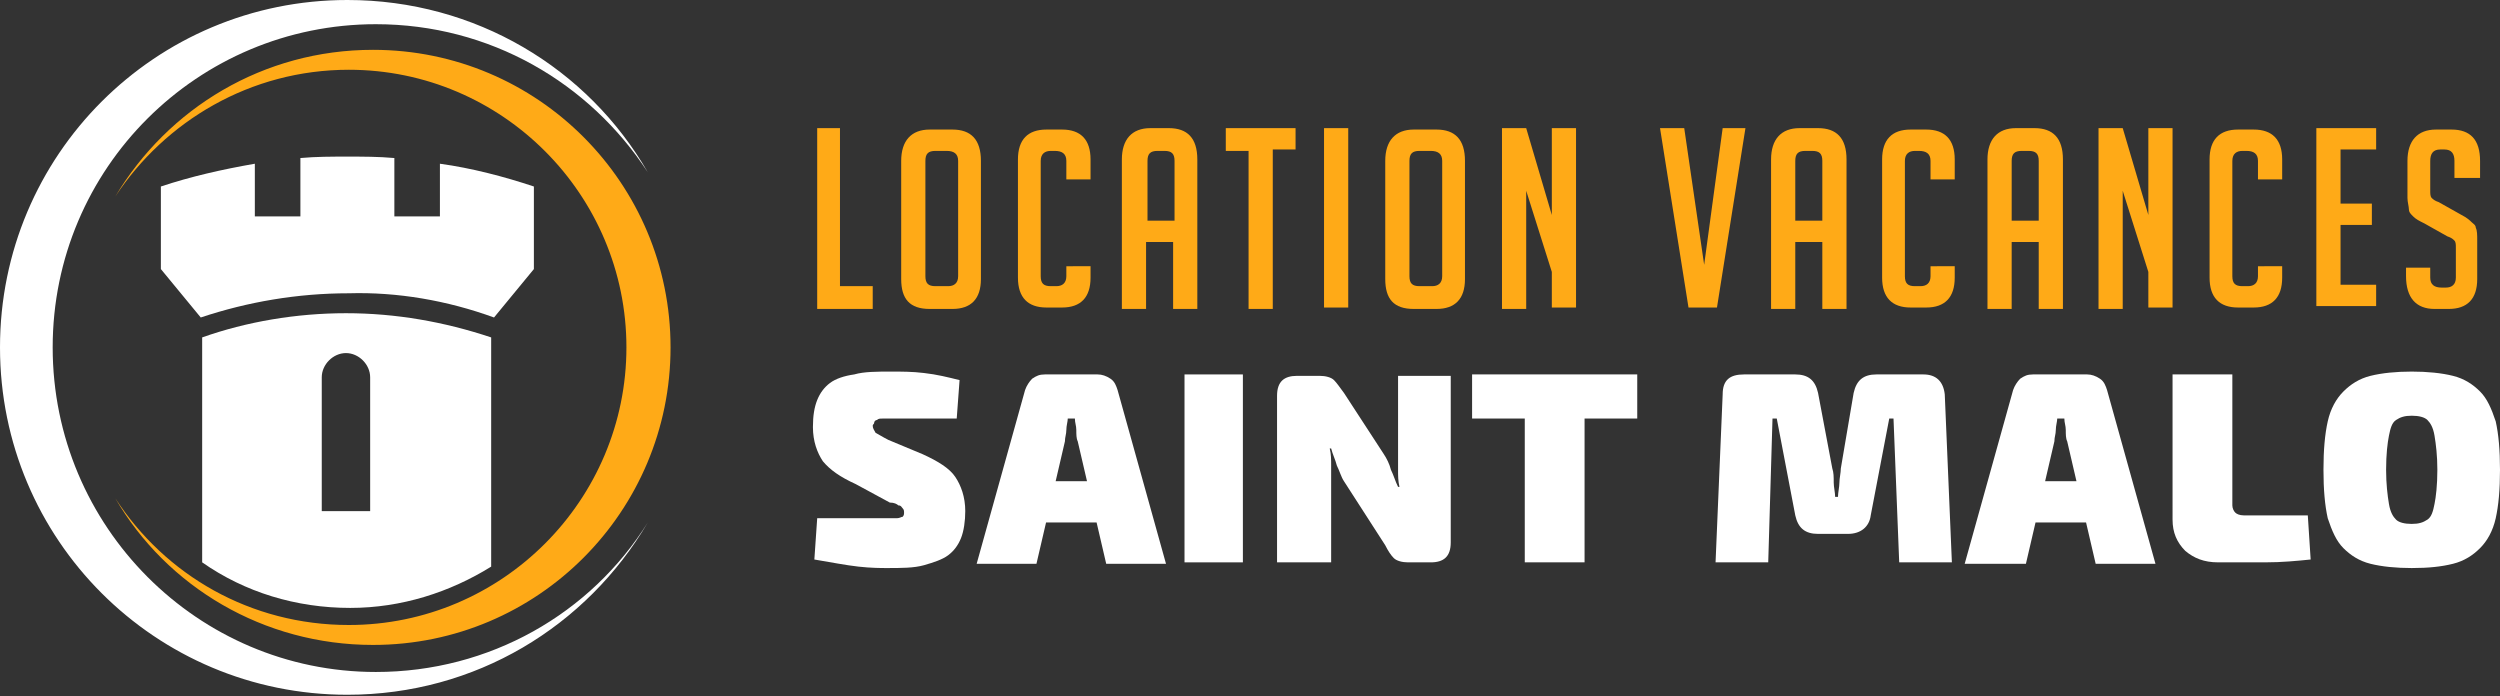
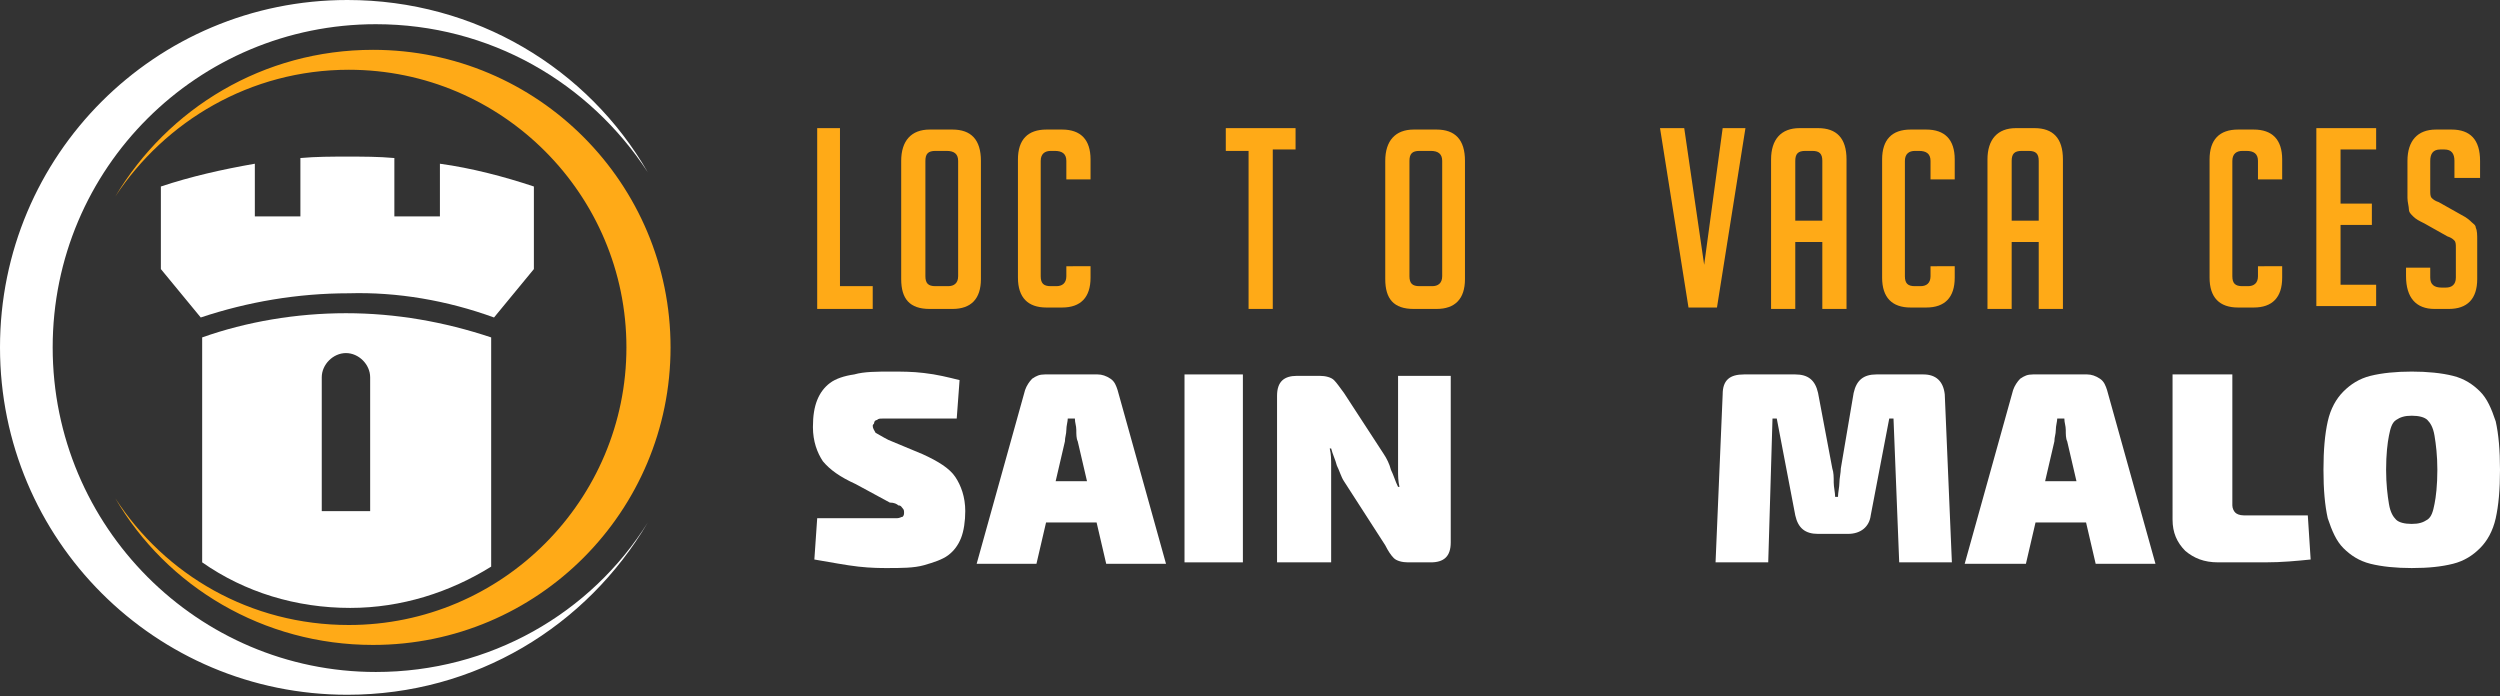
<svg xmlns="http://www.w3.org/2000/svg" version="1.1" id="Calque_1" x="0px" y="0px" width="175.6px" height="48.9px" viewBox="0 0 175.6 48.9" style="enable-background:new 0 0 175.6 48.9;" xml:space="preserve">
  <rect x="0" y="0" width="175.6" height="48.9" fill="#333333" stroke="none" />
  <style type="text/css">
	.st0{fill:#FFAA17;}
	.st1{fill:#FFFFFF;}
</style>
  <g>
    <g>
      <path class="st0" d="M61.4,21.7h-4V9H59v11.1h2.3V21.7z" />
      <path class="st0" d="M65.3,21.7c-1.4,0-2-0.7-2-2.1v-8.3c0-1.4,0.7-2.2,2-2.2h1.6c1.3,0,2,0.7,2,2.2v8.3c0,1.4-0.7,2.1-2,2.1H65.3    z M65.7,20.1h0.9c0.4,0,0.7-0.2,0.7-0.7v-8.1c0-0.5-0.3-0.7-0.8-0.7h-0.8c-0.5,0-0.7,0.2-0.7,0.7v8.1C65,19.9,65.2,20.1,65.7,20.1    z" />
      <path class="st0" d="M76.6,18.7v0.8c0,1.4-0.7,2.1-2,2.1h-1.1c-1.3,0-2-0.7-2-2.1v-8.3c0-1.4,0.7-2.1,2-2.1h1.1c1.3,0,2,0.7,2,2.1    v1.4h-1.7v-1.3c0-0.5-0.3-0.7-0.8-0.7h-0.3c-0.4,0-0.7,0.2-0.7,0.7v8.1c0,0.5,0.2,0.7,0.7,0.7h0.4c0.4,0,0.7-0.2,0.7-0.7v-0.7    H76.6z" />
-       <path class="st0" d="M80.5,21.7h-1.7V11.2c0-1.4,0.7-2.2,2-2.2h1.3c1.3,0,2,0.7,2,2.2v10.5h-1.7V17h-1.9V21.7z M82.5,15.5v-4.2    c0-0.5-0.2-0.7-0.7-0.7h-0.5c-0.5,0-0.7,0.2-0.7,0.7v4.2H82.5z" />
      <path class="st0" d="M89.4,10.6v11.1h-1.7V10.6h-1.6V9H91v1.5H89.4z" />
-       <path class="st0" d="M93,21.7V9h1.7v12.6H93z" />
      <path class="st0" d="M99.3,21.7c-1.4,0-2-0.7-2-2.1v-8.3c0-1.4,0.7-2.2,2-2.2h1.6c1.3,0,2,0.7,2,2.2v8.3c0,1.4-0.7,2.1-2,2.1H99.3    z M99.7,20.1h0.9c0.4,0,0.7-0.2,0.7-0.7v-8.1c0-0.5-0.3-0.7-0.8-0.7h-0.8c-0.5,0-0.7,0.2-0.7,0.7v8.1C99,19.9,99.2,20.1,99.7,20.1    z" />
-       <path class="st0" d="M109,15.1V9h1.7v12.6H109v-2.5l-1.8-5.7v8.3h-1.7V9h1.7L109,15.1z" />
      <path class="st0" d="M122.6,9l-2,12.6h-2l-2-12.6h1.7l1.4,9.6L121,9H122.6z" />
      <path class="st0" d="M126.1,21.7h-1.7V11.2c0-1.4,0.7-2.2,2-2.2h1.3c1.3,0,2,0.7,2,2.2v10.5H128V17h-1.9V21.7z M128,15.5v-4.2    c0-0.5-0.2-0.7-0.7-0.7h-0.5c-0.5,0-0.7,0.2-0.7,0.7v4.2H128z" />
      <path class="st0" d="M137.3,18.7v0.8c0,1.4-0.7,2.1-2,2.1h-1.1c-1.3,0-2-0.7-2-2.1v-8.3c0-1.4,0.7-2.1,2-2.1h1.1    c1.3,0,2,0.7,2,2.1v1.4h-1.7v-1.3c0-0.5-0.3-0.7-0.8-0.7h-0.3c-0.4,0-0.7,0.2-0.7,0.7v8.1c0,0.5,0.2,0.7,0.7,0.7h0.4    c0.4,0,0.7-0.2,0.7-0.7v-0.7H137.3z" />
      <path class="st0" d="M141.3,21.7h-1.7V11.2c0-1.4,0.7-2.2,2-2.2h1.3c1.3,0,2,0.7,2,2.2v10.5h-1.7V17h-1.9V21.7z M143.2,15.5v-4.2    c0-0.5-0.2-0.7-0.7-0.7H142c-0.5,0-0.7,0.2-0.7,0.7v4.2H143.2z" />
-       <path class="st0" d="M150.9,15.1V9h1.7v12.6h-1.7v-2.5l-1.8-5.7v8.3h-1.7V9h1.7L150.9,15.1z" />
      <path class="st0" d="M160.3,18.7v0.8c0,1.4-0.7,2.1-2,2.1h-1.1c-1.3,0-2-0.7-2-2.1v-8.3c0-1.4,0.7-2.1,2-2.1h1.1    c1.3,0,2,0.7,2,2.1v1.4h-1.7v-1.3c0-0.5-0.3-0.7-0.8-0.7h-0.3c-0.4,0-0.7,0.2-0.7,0.7v8.1c0,0.5,0.2,0.7,0.7,0.7h0.4    c0.4,0,0.7-0.2,0.7-0.7v-0.7H160.3z" />
      <path class="st0" d="M162.7,21.7V9h4.2v1.5h-2.5v3.8h2.2v1.5h-2.2v4.2h2.5v1.5H162.7z" />
      <path class="st0" d="M172.4,12.4v-1.1c0-0.5-0.2-0.8-0.7-0.8h-0.3c-0.5,0-0.7,0.3-0.7,0.8v2.1c0,0.2,0,0.4,0.1,0.5    s0.2,0.2,0.5,0.3l1.6,0.9c0.4,0.2,0.6,0.4,0.7,0.5c0.1,0.1,0.3,0.2,0.3,0.4c0.1,0.2,0.1,0.5,0.1,0.9v2.7c0,1.4-0.7,2.1-2,2.1h-1    c-1.3,0-2-0.8-2-2.3v-0.6h1.7v0.7c0,0.5,0.3,0.7,0.8,0.7h0.3c0.4,0,0.7-0.2,0.7-0.7v-2.1c0-0.2,0-0.4-0.1-0.5s-0.2-0.2-0.5-0.3    l-1.6-0.9c-0.4-0.2-0.6-0.3-0.8-0.5s-0.3-0.3-0.3-0.5s-0.1-0.5-0.1-0.8v-2.6c0-1.4,0.7-2.2,2-2.2h1.1c1.3,0,2,0.7,2,2.2v1.2H172.4    z" />
      <path class="st1" d="M62.6,26.1c0.7,0,1.5,0,2.3,0.1c0.9,0.1,1.7,0.3,2.5,0.5l-0.2,2.7c-0.6,0-1.3,0-2.1,0c-0.9,0-1.7,0-2.5,0    c-0.2,0-0.4,0-0.6,0c-0.2,0-0.3,0-0.4,0.1c-0.1,0-0.2,0.1-0.2,0.2c0,0.1-0.1,0.1-0.1,0.2c0,0.2,0.1,0.3,0.2,0.5    c0.2,0.1,0.5,0.3,0.9,0.5l2.4,1c1.1,0.5,1.9,1,2.3,1.6c0.4,0.6,0.7,1.4,0.7,2.4c0,0.7-0.1,1.4-0.3,1.9c-0.2,0.5-0.5,0.9-0.9,1.2    c-0.4,0.3-1,0.5-1.7,0.7s-1.6,0.2-2.6,0.2c-0.4,0-1.1,0-2-0.1c-0.9-0.1-1.9-0.3-3.1-0.5l0.2-2.9c0.8,0,1.5,0,2.1,0    c0.6,0,1.2,0,1.7,0s0.8,0,1,0c0.4,0,0.6,0,0.8,0c0.2,0,0.3-0.1,0.4-0.1c0.1-0.1,0.1-0.2,0.1-0.3c0-0.1,0-0.2-0.1-0.3    c-0.1-0.1-0.1-0.2-0.3-0.2c-0.1-0.1-0.3-0.2-0.6-0.2L60.1,34c-1.1-0.5-1.8-1-2.3-1.6c-0.4-0.6-0.7-1.4-0.7-2.4    c0-0.8,0.1-1.4,0.3-1.9c0.2-0.5,0.5-0.9,0.9-1.2c0.4-0.3,1-0.5,1.7-0.6C60.7,26.1,61.6,26.1,62.6,26.1z" />
      <path class="st1" d="M77.1,26.3c0.3,0,0.6,0.1,0.9,0.3s0.4,0.5,0.5,0.8l3.4,12.2h-4.2l-2-8.6c-0.1-0.2-0.1-0.5-0.1-0.8    c0-0.3-0.1-0.5-0.1-0.8h-0.5c0,0.2-0.1,0.5-0.1,0.8c0,0.3-0.1,0.5-0.1,0.8l-2,8.6h-4.2l3.4-12.2c0.1-0.3,0.3-0.6,0.5-0.8    c0.3-0.2,0.5-0.3,0.9-0.3H77.1z M78.7,33.8v2.9h-7v-2.9H78.7z" />
      <path class="st1" d="M87.3,26.3v13.2h-4.1V26.3H87.3z" />
      <path class="st1" d="M101.9,26.3v11.8c0,1-0.5,1.4-1.4,1.4h-1.6c-0.4,0-0.8-0.1-1-0.3c-0.2-0.2-0.4-0.5-0.6-0.9l-2.9-4.5    c-0.2-0.3-0.3-0.7-0.5-1.1c-0.1-0.4-0.3-0.8-0.4-1.2h-0.1c0.1,0.4,0.1,0.8,0.1,1.2c0,0.4,0,0.8,0,1.2v5.6h-3.8V27.8    c0-1,0.5-1.4,1.4-1.4h1.6c0.4,0,0.8,0.1,1,0.3c0.2,0.2,0.4,0.5,0.7,0.9l2.8,4.3c0.2,0.3,0.4,0.7,0.5,1.1c0.2,0.4,0.3,0.8,0.5,1.2    h0.1c-0.1-0.4-0.1-0.8-0.1-1.2c0-0.4,0-0.8,0-1.2l0-5.4H101.9z" />
-       <path class="st1" d="M115,26.3v3.1h-11.6v-3.1H115z M111.3,26.3v13.2h-4.2V26.3H111.3z" />
      <path class="st1" d="M135.1,26.3c0.9,0,1.4,0.5,1.5,1.4l0.5,11.8h-3.7l-0.4-10.1h-0.3l-1.3,6.8c-0.1,0.8-0.7,1.3-1.6,1.3h-2.1    c-0.9,0-1.4-0.4-1.6-1.3l-1.3-6.8h-0.3l-0.3,10.1h-3.7l0.5-11.8c0-1,0.5-1.4,1.5-1.4h3.6c0.9,0,1.4,0.4,1.6,1.3l1,5.3    c0.1,0.3,0.1,0.6,0.1,1c0,0.3,0.1,0.7,0.1,1h0.2c0-0.3,0.1-0.7,0.1-1c0-0.3,0.1-0.7,0.1-1l0.9-5.3c0.2-0.9,0.7-1.3,1.6-1.3H135.1z    " />
      <path class="st1" d="M146.6,26.3c0.3,0,0.6,0.1,0.9,0.3s0.4,0.5,0.5,0.8l3.4,12.2h-4.2l-2-8.6c-0.1-0.2-0.1-0.5-0.1-0.8    c0-0.3-0.1-0.5-0.1-0.8h-0.5c0,0.2-0.1,0.5-0.1,0.8c0,0.3-0.1,0.5-0.1,0.8l-2,8.6H138l3.4-12.2c0.1-0.3,0.3-0.6,0.5-0.8    c0.3-0.2,0.5-0.3,0.9-0.3H146.6z M148.3,33.8v2.9h-7v-2.9H148.3z" />
      <path class="st1" d="M156.8,26.3v9.2c0,0.2,0.1,0.4,0.2,0.5c0.1,0.1,0.3,0.2,0.6,0.2h4.5l0.2,3.1c-1,0.1-2,0.2-3.2,0.2    c-1.1,0-2.2,0-3.3,0c-1,0-1.7-0.3-2.3-0.8c-0.6-0.6-0.9-1.3-0.9-2.2V26.3H156.8z" />
      <path class="st1" d="M169.4,26.1c1.1,0,2.1,0.1,2.9,0.3s1.4,0.6,1.9,1.1c0.5,0.5,0.8,1.2,1.1,2.1c0.2,0.9,0.3,2,0.3,3.4    c0,1.4-0.1,2.5-0.3,3.4c-0.2,0.9-0.6,1.6-1.1,2.1c-0.5,0.5-1.1,0.9-1.9,1.1s-1.7,0.3-2.9,0.3c-1.1,0-2.1-0.1-2.9-0.3    c-0.8-0.2-1.4-0.6-1.9-1.1c-0.5-0.5-0.8-1.2-1.1-2.1c-0.2-0.9-0.3-2-0.3-3.4c0-1.4,0.1-2.5,0.3-3.4c0.2-0.9,0.6-1.6,1.1-2.1    c0.5-0.5,1.1-0.9,1.9-1.1C167.3,26.2,168.3,26.1,169.4,26.1z M169.4,29.2c-0.5,0-0.8,0.1-1.1,0.3s-0.4,0.6-0.5,1.1    s-0.2,1.3-0.2,2.4c0,1,0.1,1.8,0.2,2.4s0.3,0.9,0.5,1.1s0.6,0.3,1.1,0.3c0.5,0,0.8-0.1,1.1-0.3s0.4-0.6,0.5-1.1s0.2-1.3,0.2-2.4    c0-1-0.1-1.8-0.2-2.4s-0.3-0.9-0.5-1.1S169.9,29.2,169.4,29.2z" />
    </g>
  </g>
  <g>
    <path class="st1" d="M26.4,47.2C13.9,47.2,3.7,37,3.7,24.4S13.9,1.7,26.4,1.7c8,0,15,4.1,19.1,10.4C41.3,4.8,33.4,0,24.4,0   C10.9,0,0,10.9,0,24.4s10.9,24.4,24.4,24.4c9,0,16.8-4.8,21.1-12.1C41.5,43.1,34.4,47.2,26.4,47.2z" />
    <path class="st0" d="M24.5,4.9C35.3,4.9,44,13.7,44,24.4s-8.7,19.5-19.5,19.5c-6.9,0-12.9-3.5-16.4-8.9   c3.6,6.2,10.4,10.3,18.1,10.3c11.6,0,20.9-9.4,20.9-20.9S37.8,3.5,26.2,3.5c-7.7,0-14.4,4.1-18.1,10.3C11.6,8.5,17.6,4.9,24.5,4.9z   " />
    <g>
      <g>
        <g>
          <path class="st1" d="M34.7,22.3l2.8-3.4v-5.8c-2.1-0.7-4.4-1.3-6.6-1.6v3.7h-3.2v-4.1c-1.1-0.1-2.2-0.1-3.3-0.1      c-1.1,0-2.2,0-3.3,0.1v4.1h-3.2v-3.7c-2.3,0.4-4.5,0.9-6.6,1.6v5.8l2.8,3.4c3.3-1.1,6.8-1.7,10.4-1.7      C27.9,20.5,31.4,21.1,34.7,22.3z" />
        </g>
        <g>
          <g>
            <path class="st1" d="M24.3,22c-3.5,0-7,0.6-10.1,1.7v15.8c3,2.1,6.6,3.2,10.4,3.2c3.6,0,7-1.1,9.9-2.9V23.7       C31.2,22.6,27.8,22,24.3,22z M26,35.9h-3.4v-9.4c0-0.9,0.8-1.7,1.7-1.7c0.9,0,1.7,0.8,1.7,1.7V35.9z" />
          </g>
        </g>
      </g>
    </g>
  </g>
</svg>